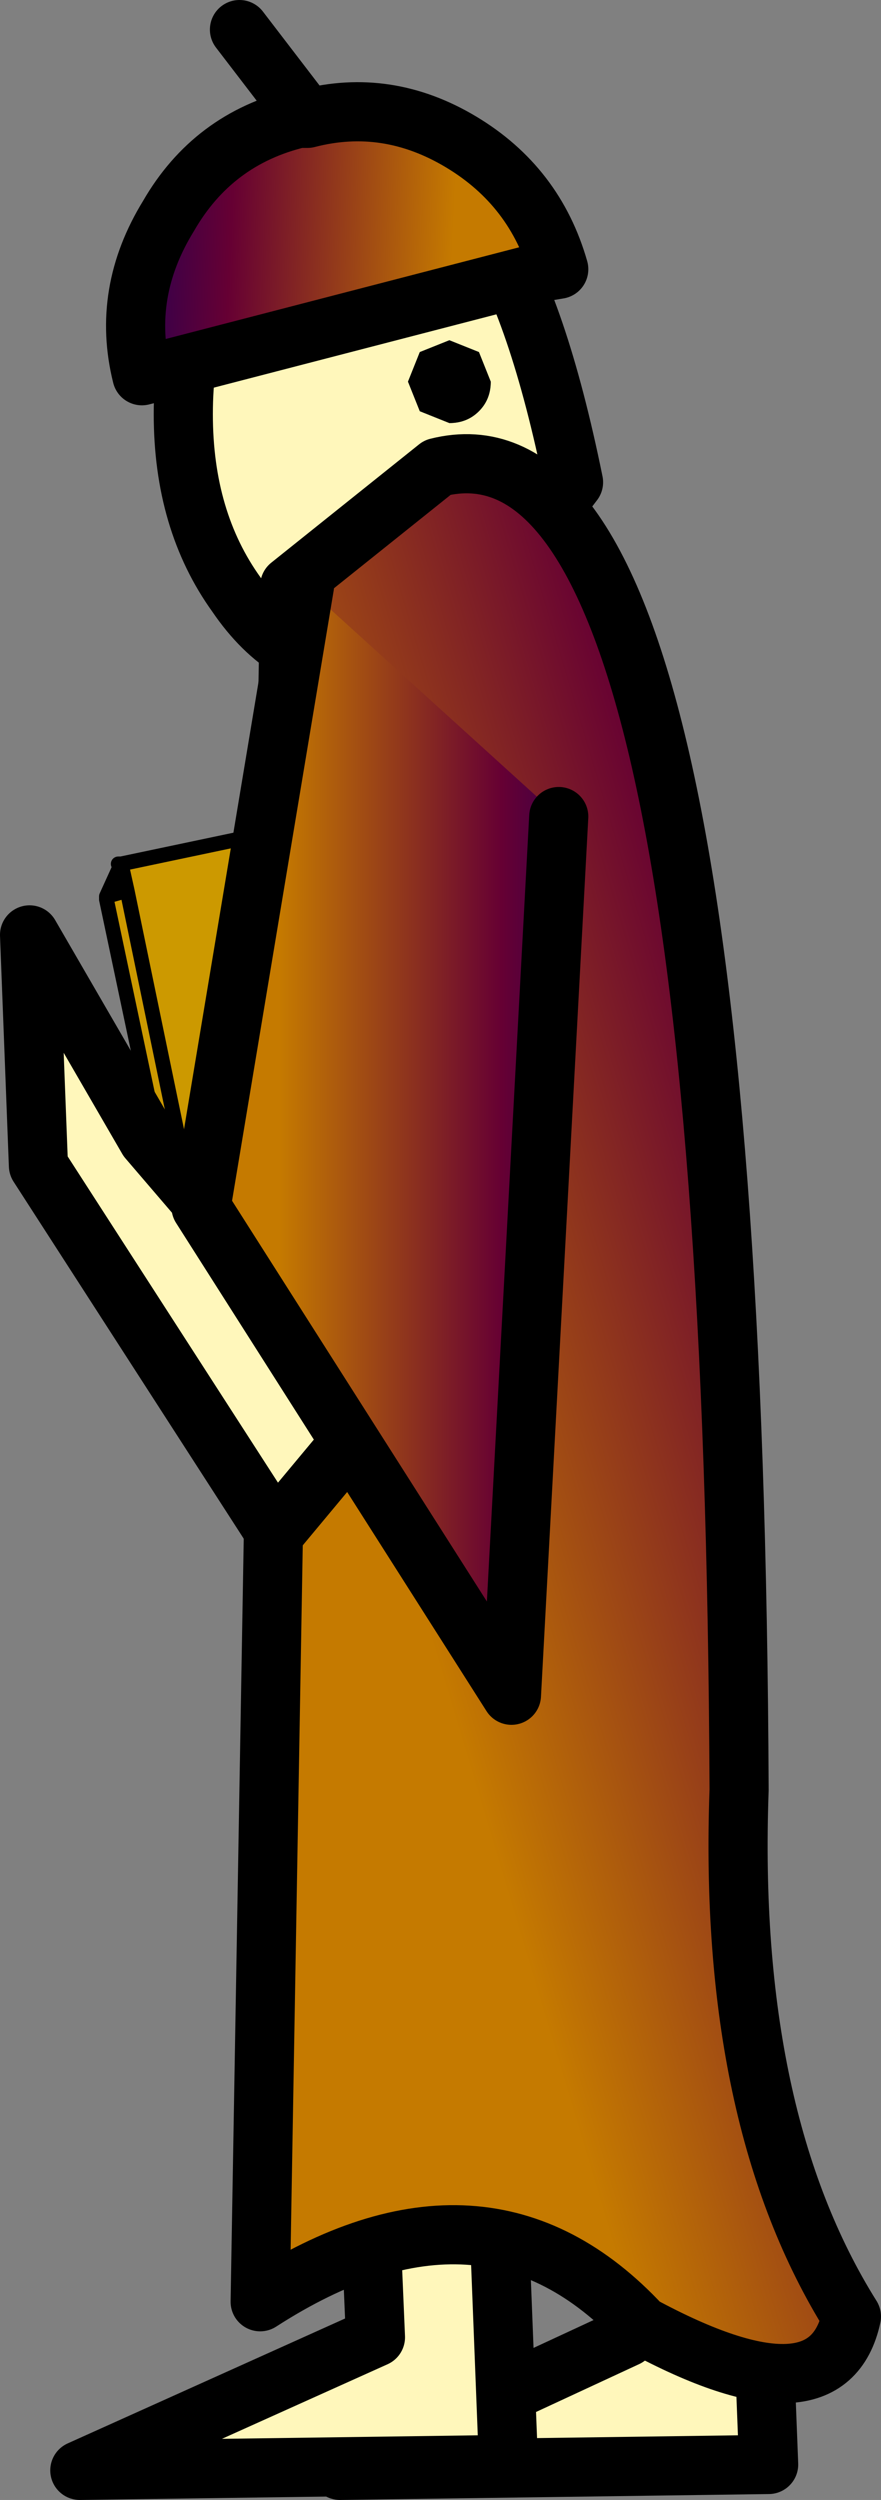
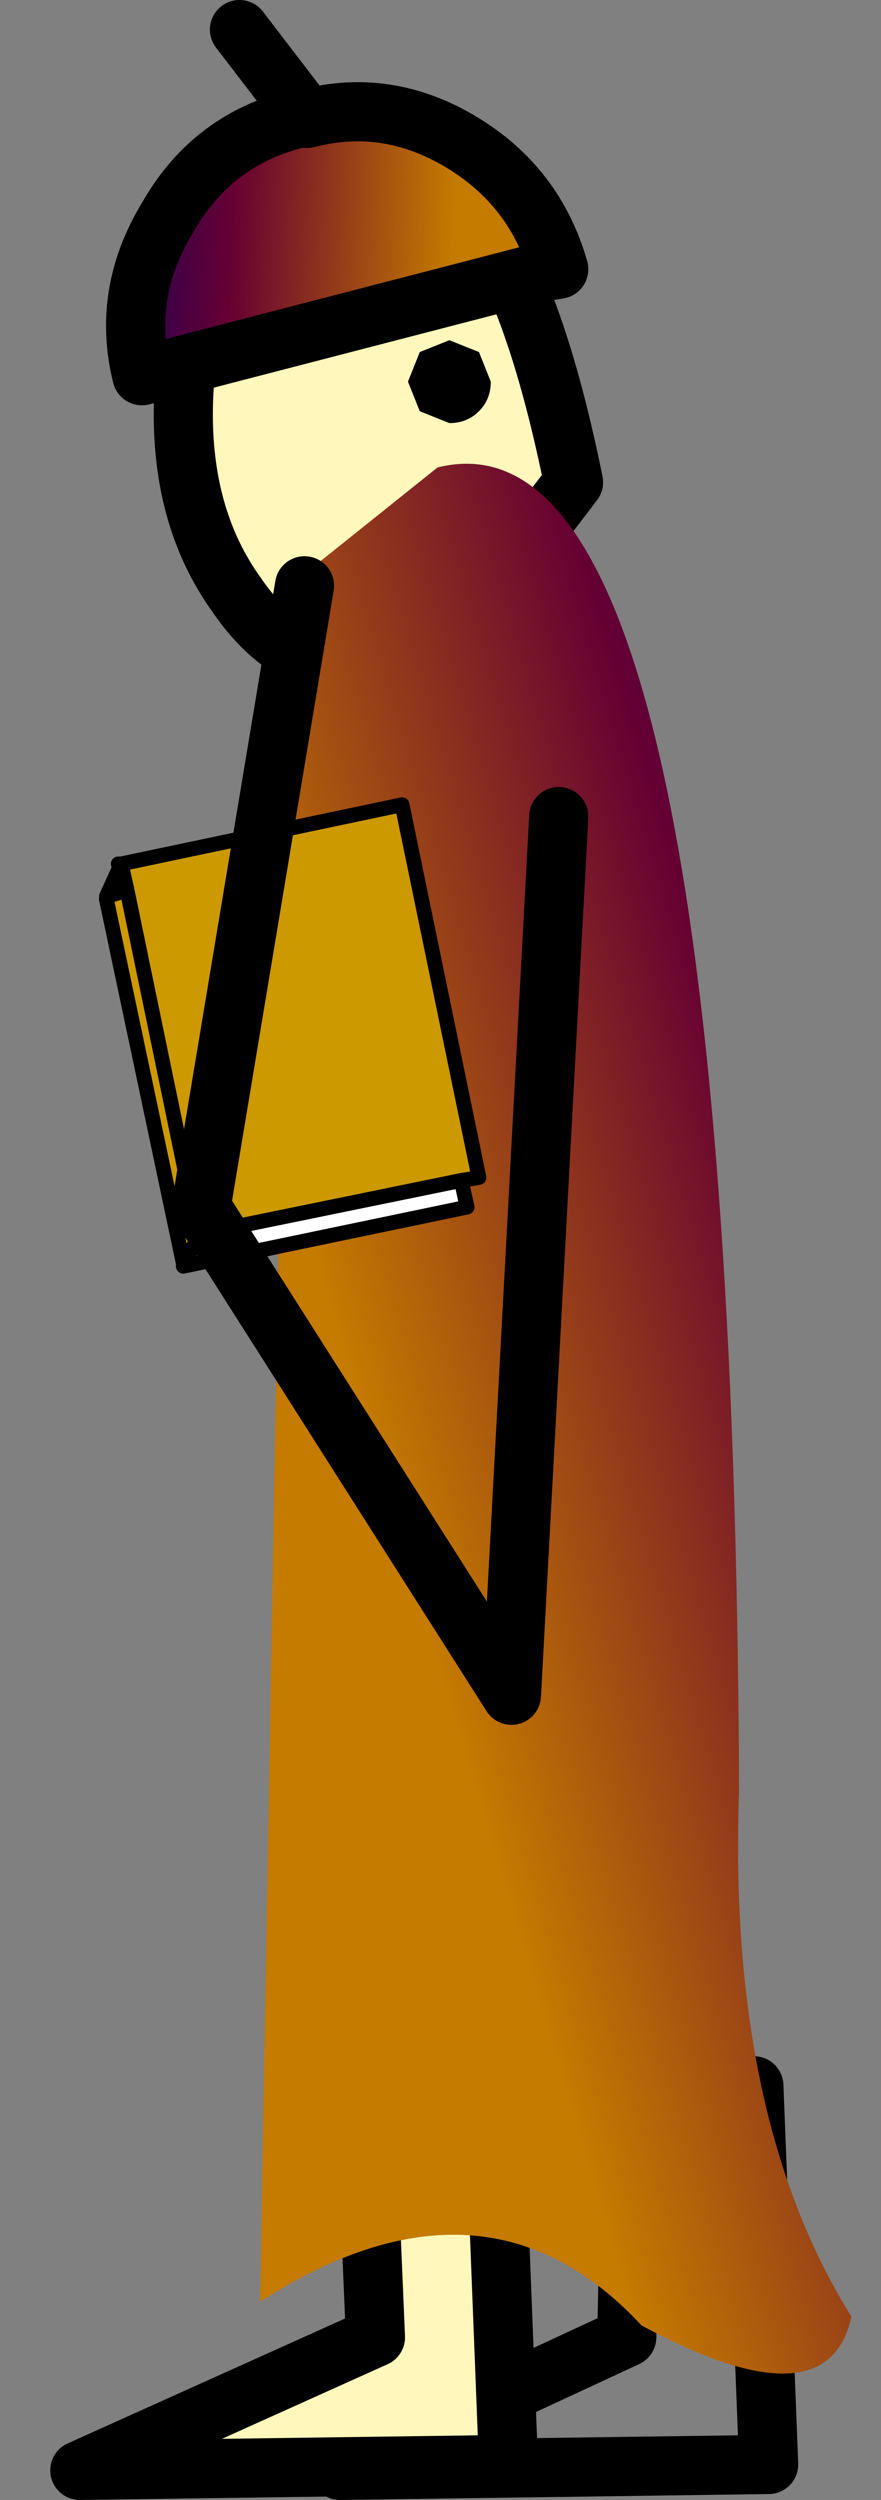
<svg xmlns="http://www.w3.org/2000/svg" height="42.25px" width="14.9px">
  <rect width="100%" height="100%" fill="#808080" stroke="none" />
  <g transform="matrix(1.0, 0.0, 0.0, 1.0, 65.45, 22.4)">
-     <path d="M-54.85 17.1 L-54.8 14.75 -52.7 12.85 -52.45 19.25 -59.7 19.35 -54.85 17.1" fill="#fff7bb" fill-rule="evenodd" stroke="none" />
    <path d="M-54.85 17.1 L-59.7 19.35 -52.45 19.25 -52.7 12.85 -54.8 14.75 -54.85 17.1 Z" fill="none" stroke="#000000" stroke-linecap="round" stroke-linejoin="round" stroke-width="1.0" />
    <path d="M-59.1 17.1 L-59.2 14.75 -57.1 12.85 -56.85 19.25 -64.1 19.35 -59.1 17.1" fill="#fff7bb" fill-rule="evenodd" stroke="none" />
    <path d="M-59.1 17.1 L-64.1 19.35 -56.85 19.25 -57.1 12.85 -59.2 14.75 -59.1 17.1 Z" fill="none" stroke="#000000" stroke-linecap="round" stroke-linejoin="round" stroke-width="1.0" />
    <path d="M-62.35 -15.4 Q-62.35 -17.2 -61.45 -18.5 -60.6 -19.75 -59.35 -19.75 -58.1 -19.75 -57.2 -18.5 -56.35 -17.2 -55.75 -14.25 L-57.2 -12.35 Q-58.1 -11.1 -59.35 -11.1 -60.6 -11.1 -61.45 -12.35 -62.35 -13.6 -62.35 -15.4 M-57.35 -16.45 L-57.85 -16.65 -58.35 -16.45 -58.55 -15.95 -58.35 -15.45 -57.85 -15.25 Q-57.55 -15.25 -57.35 -15.45 -57.15 -15.65 -57.15 -15.95 L-57.35 -16.45" fill="#fff7bb" fill-rule="evenodd" stroke="none" />
    <path d="M-57.35 -16.45 L-57.15 -15.95 Q-57.15 -15.65 -57.35 -15.45 -57.55 -15.25 -57.85 -15.25 L-58.35 -15.45 -58.55 -15.95 -58.35 -16.45 -57.85 -16.65 -57.35 -16.45" fill="#000000" fill-rule="evenodd" stroke="none" />
    <path d="M-62.35 -15.4 Q-62.35 -13.6 -61.45 -12.35 -60.6 -11.1 -59.35 -11.1 -58.1 -11.1 -57.2 -12.35 L-55.75 -14.25 Q-56.35 -17.2 -57.2 -18.5 -58.1 -19.75 -59.35 -19.75 -60.6 -19.75 -61.45 -18.5 -62.35 -17.2 -62.35 -15.4 Z" fill="none" stroke="#000000" stroke-linecap="round" stroke-linejoin="round" stroke-width="1.0" />
    <path d="M-63.05 -16.05 Q-63.4 -17.45 -62.6 -18.75 -61.85 -20.05 -60.4 -20.4 L-60.25 -20.4 Q-58.9 -20.75 -57.65 -20.0 -56.4 -19.25 -56.0 -17.85 L-56.3 -17.8 -63.05 -16.05" fill="url(#gradient0)" fill-rule="evenodd" stroke="none" />
    <path d="M-63.05 -16.05 L-56.3 -17.8 -56.0 -17.85 Q-56.4 -19.25 -57.65 -20.0 -58.9 -20.75 -60.25 -20.4 L-60.4 -20.4 Q-61.85 -20.05 -62.6 -18.75 -63.4 -17.45 -63.05 -16.05 M-60.25 -20.4 L-61.4 -21.9" fill="none" stroke="#000000" stroke-linecap="round" stroke-linejoin="round" stroke-width="1.0" />
    <path d="M-58.05 -14.5 Q-53.05 -15.75 -52.95 7.85 -53.15 13.4 -51.05 16.75 -51.45 18.6 -54.6 16.9 -57.25 14.05 -61.05 16.5 L-60.55 -12.5 -58.05 -14.5" fill="url(#gradient1)" fill-rule="evenodd" stroke="none" />
-     <path d="M-58.05 -14.5 Q-53.05 -15.75 -52.95 7.85 -53.15 13.4 -51.05 16.75 -51.45 18.6 -54.6 16.9 -57.25 14.05 -61.05 16.5 L-60.55 -12.5 -58.05 -14.5 Z" fill="none" stroke="#000000" stroke-linecap="round" stroke-linejoin="round" stroke-width="1.0" />
    <path d="M-63.4 -7.8 L-63.45 -7.8 -63.4 -7.8 -58.65 -8.8 -57.35 -2.5 -57.65 -2.45 -62.05 -1.55 -62.35 -1.05 -63.65 -7.2 -63.65 -7.25 -63.3 -7.35 -63.4 -7.8 M-63.3 -7.35 L-62.1 -1.55 -62.05 -1.55 -62.1 -1.55 -63.3 -7.35" fill="#cc9900" fill-rule="evenodd" stroke="none" />
    <path d="M-57.65 -2.45 L-57.55 -2.0 -62.35 -1.0 -62.35 -1.05 -62.05 -1.55 -57.65 -2.45" fill="#ffffff" fill-rule="evenodd" stroke="none" />
    <path d="M-63.4 -7.8 L-63.45 -7.8 -63.4 -7.8 -58.65 -8.8 -57.35 -2.5 -57.65 -2.45 -57.55 -2.0 -62.35 -1.0 -62.35 -1.05 -63.65 -7.2 -63.65 -7.25 -63.4 -7.8 -63.3 -7.35 -63.65 -7.25 M-62.35 -1.05 L-62.05 -1.55 -62.1 -1.55 -63.3 -7.35 M-57.65 -2.45 L-62.05 -1.55" fill="none" stroke="#000000" stroke-linecap="round" stroke-linejoin="round" stroke-width="0.25" />
-     <path d="M-62.95 -3.15 L-59.05 1.4 -60.8 3.5 -64.8 -2.7 -64.95 -6.6 -62.95 -3.15" fill="#fff7bb" fill-rule="evenodd" stroke="none" />
-     <path d="M-62.95 -3.15 L-59.05 1.4 -60.8 3.5 -64.8 -2.7 -64.95 -6.6 -62.95 -3.15 Z" fill="none" stroke="#000000" stroke-linecap="round" stroke-linejoin="round" stroke-width="1.0" />
-     <path d="M-60.3 -12.5 L-56.0 -8.6 -56.8 6.25 -62.05 -2.0 -60.3 -12.5" fill="url(#gradient2)" fill-rule="evenodd" stroke="none" />
    <path d="M-56.0 -8.6 L-56.8 6.25 -62.05 -2.0 -60.3 -12.5" fill="none" stroke="#000000" stroke-linecap="round" stroke-linejoin="round" stroke-width="1.0" />
  </g>
  <defs>
    <linearGradient gradientTransform="matrix(-0.004, -2.0E-4, -9.0E-4, 0.021, -63.05, 27.9)" gradientUnits="userSpaceOnUse" id="gradient0" spreadMethod="pad" x1="-819.2" x2="819.2">
      <stop offset="0.0" stop-color="#c57a00" />
      <stop offset="0.573" stop-color="#660033" />
      <stop offset="1.0" stop-color="#000066" />
    </linearGradient>
    <linearGradient gradientTransform="matrix(0.008, -0.002, 0.006, 0.02, -51.95, 2.55)" gradientUnits="userSpaceOnUse" id="gradient1" spreadMethod="pad" x1="-819.2" x2="819.2">
      <stop offset="0.0" stop-color="#c57a00" />
      <stop offset="0.573" stop-color="#660033" />
      <stop offset="1.0" stop-color="#000066" />
    </linearGradient>
    <linearGradient gradientTransform="matrix(0.004, 0.0, 0.0, 0.009, -57.45, -3.4)" gradientUnits="userSpaceOnUse" id="gradient2" spreadMethod="pad" x1="-819.2" x2="819.2">
      <stop offset="0.0" stop-color="#c57a00" />
      <stop offset="0.573" stop-color="#660033" />
      <stop offset="1.0" stop-color="#000066" />
    </linearGradient>
  </defs>
</svg>